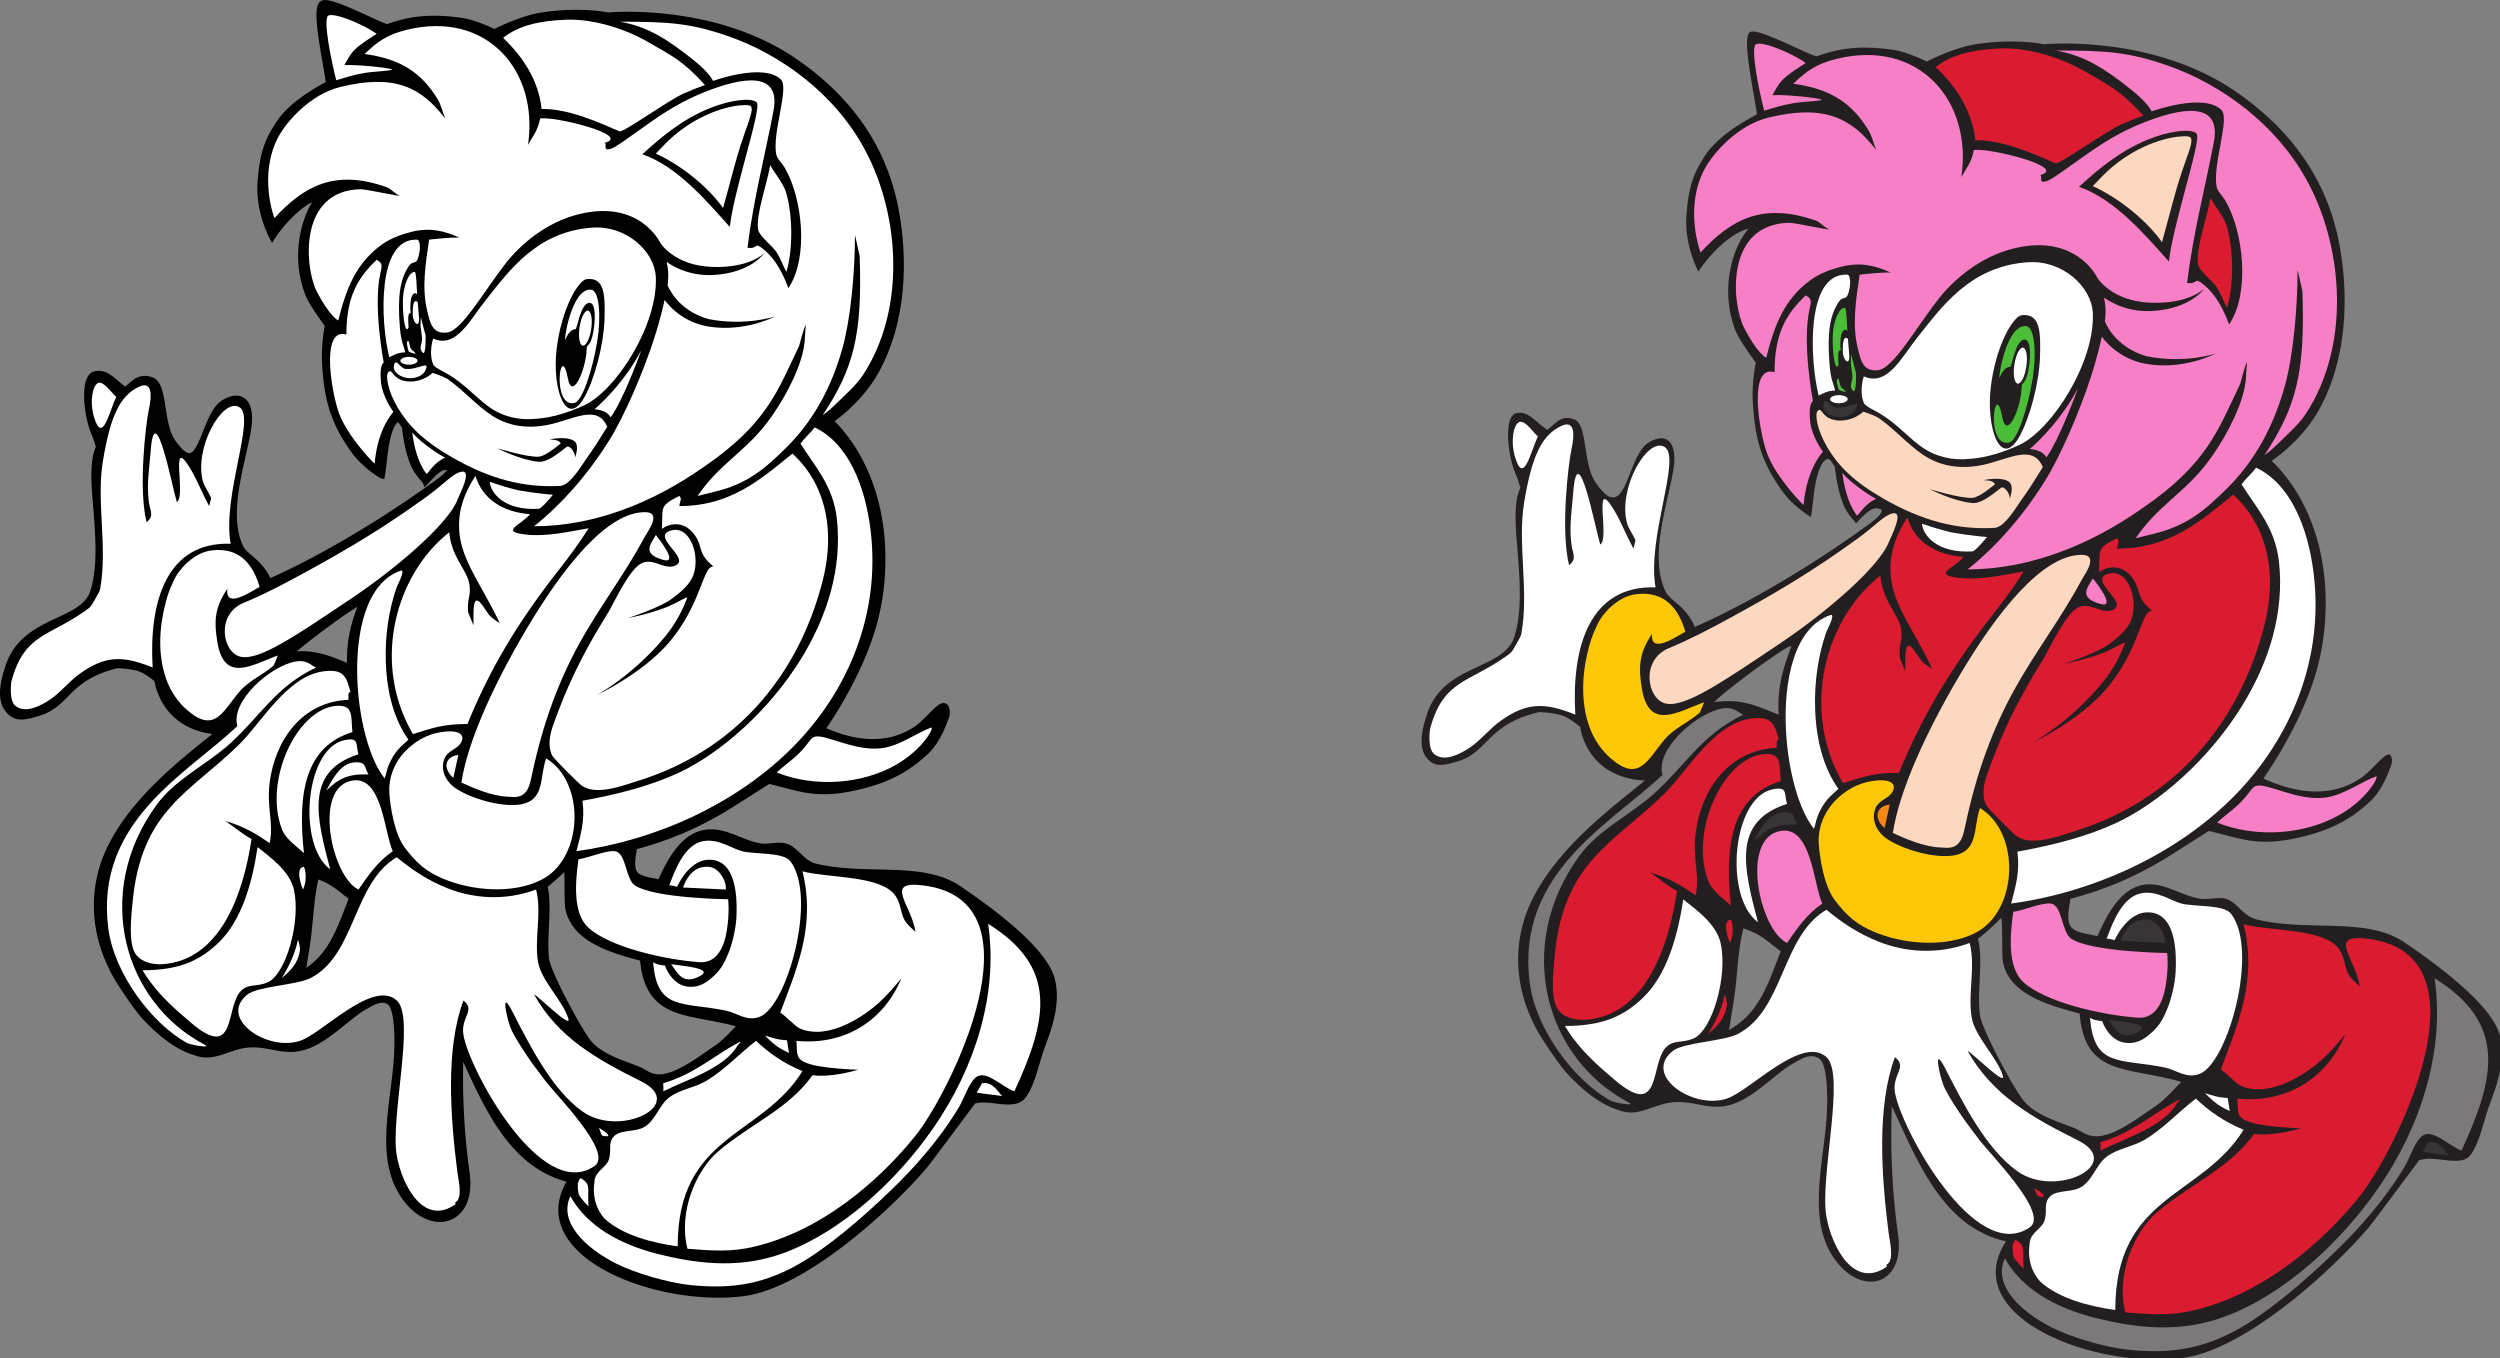
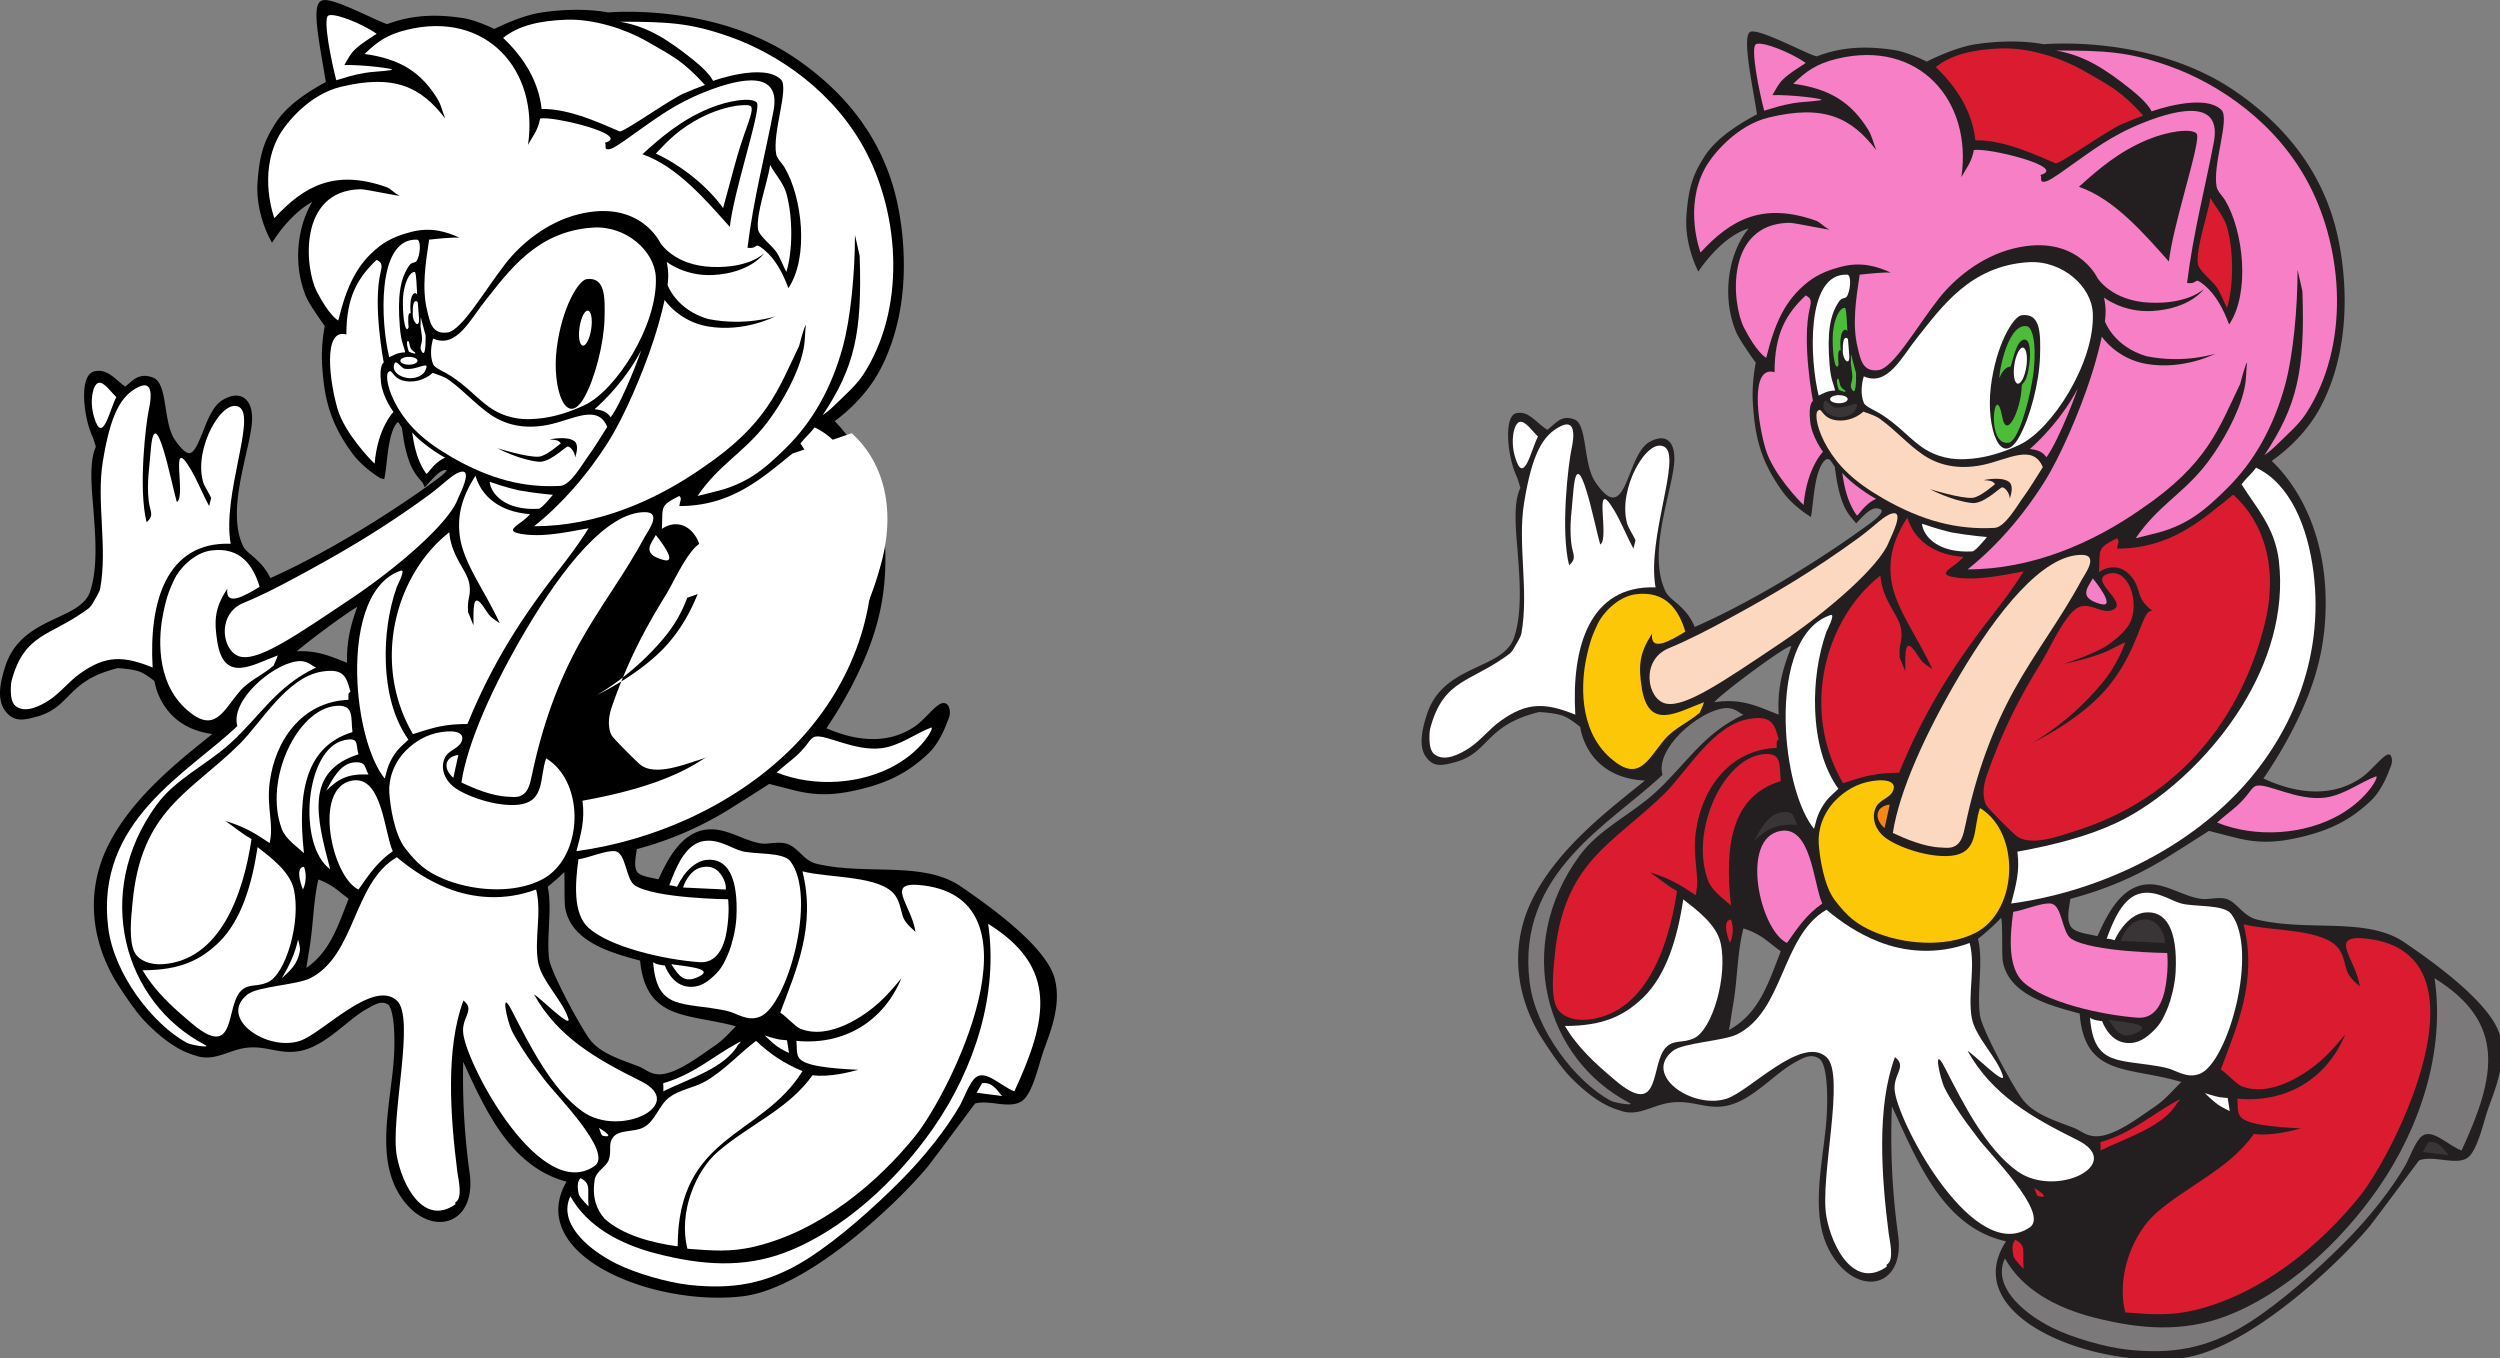
<svg xmlns="http://www.w3.org/2000/svg" width="397.079" height="215.703">
  <rect width="100%" height="100%" fill="#808080" stroke="none" />
  <defs>
    <clipPath id="a">
      <path d="M225 4h172.04v211.66H225Zm0 0" />
    </clipPath>
  </defs>
  <path d="M167.056 155.629c-1.293-5.05-10.617-11.61-14.746-14.426-5.829-3.988-14.735-1.62-22.758-3.527-2.223-.531-3.145-2.754-4.809-3.203-1.21-.34-2.613.148-3.847 0-2.543-.332-5.118-2.145-7.692-2.246-4.617-.188-6.902 4.898-8.336 8.015-1.449-.383-3.574-.511-4.164-1.601-.64-1.172-.14-3.008 0-4.168 5.52-1.465 10.047-3.457 14.426-6.09 1.7-1.043 6.969-4.41 6.969-4.41s3.418.883 4.41 1.125c3.683.89 6.527.62 10.094-.242 4.52-1.102 7.582-2.747 10.578-5.61 1.843-1.762 2.886-4.969 2.886-4.969s.563-.96.16-1.843c-.55-1.211-2.644 2.004-4.648 3.367-5.25 3.57-11.27 1.844-15.066.078 2.593-3.766 4.988-8.031 6.758-12.422 2.03-5.035 2.875-9.734 2.859-14.824-.027-10.047-3.848-17.524-8.332-21.797 2.883-2.027 5.629-4.848 7.371-8.012 4.176-7.629 4.602-17.129 3.098-25.324-1.922-10.473-7.907-18.164-16.16-23.8C113.18.87 96.543 2.487 96.543 2.487s-4.184-.96-10.508 0c-3.347.508-7.515 2.672-7.515 2.672s-2.875-1.453-5.063-1.793c-5.559-.851-9.059-.078-11.863.965-.598.223-9.082-4.488-10.364-3.742-1.28.75.418 8.367 1.07 12.715-3.179 1.683-6.386 3.82-8.093 6.492-1.71 2.672-2.484 4.621-2.805 9.215-.32 4.594 1.844 8.574 1.844 8.574s3.434-5.379 7.77-6.648c-2.989 3.523-4.325 10.328-1.922 16.027.562 1.34 3.02 4.7 3.02 4.7s-.653 2.991-.454 6.198c.32 5.207 1.149 8.973 4.649 13.782 1.609 2.214 4.254 3.828 4.324 3.847.25-1.402.332-2.984.64-4.808.465-2.735 1.27-4.094 1.954-4.141.406-.027.644.605 1.086 1.184.289 2.195.57 3.84 1.25 5.64.68 1.805 1.902 2.805 2.042 3.125 1.872-2.043 2.672-2.629 3.739-2.203.703.281-.461 1.36-1.496 2.125-6.676 4.93-17.457 11.809-27.164 16.067-1.332-3.254-3.797-4.028-4.489-5.45-2.804-5.73.711-14.617 1.282-19.554.402-3.536-1.172-5.098-3.844-3.524-3.61 2.102-3.438 13.41-8.336 6.09-1.871-2.805-1.176-8.867-3.207-9.617-2.027-.746-2.73.512-4.164 1.601-1.793-1.12-2.887-2.992-4.809-2.562-1.922.426-1.414 6.5 0 9.617.262.57.64 1.922.64 1.922-1.175 2.352-.667 6.746-.425 9.828.29 3.95.785 9.242-.535 13.25-1.684 5.078-10.93 4.066-13.465 11.863-.668 2.051-1.375 4.801-.21 6.516 1.198 1.781 2.605 1.437 4.698.855 5.149-1.453 4.489-5.664 12.82-7.695 0 0 2.489.094 3.848.645 1.047.418 2.512 1.656 2.512 1.656s.828 7.824 9.992 8.277c-5.21 4.25-13.367 10.266-17.39 18.352-2.907 5.84-3.274 13.281 1.039 20.758.117.207 2.824 4.593 4.73 6.57 4.328 4.488 7.11 5.047 7.774 5.289 2.933 1.07 5.136-1.05 8.332-1.281 3.367-.262 5.55 1.41 8.976.32 3.567-1.148 6.625-4.758 9.578-6.402 1.305-.723 2.578-1.532 3.887-.653 1.309.883 1.395 6.368 1.055 10.024-.66 7.168-2.711 15.05 1.187 20.75 4.168 6.09 11.008 4.367 9.938-3.528a111.461 111.461 0 0 1-.961-19.87c2.21 4.699 4.43 10.14 7.789 14.34 2.496 3.124 5.62 5.562 9.84 6.495-3.168 4.852-1.293 9.141 2.996 12.344 5.812 4.336 16.054 6.668 24.172 5.684 9.78-1.184 23.437-13.774 28.925-20.274.602-.719 7.696-10.258 7.696-10.258 2.254-.82 5.527.762 7.37-.32 1.575-.941 2.548-5.43 3.208-7.371.898-2.727 3.023-7.184 1.922-11.539zm-119.094-.883c.2-.902.363-2.262.64-3.848.704-4.054.645-8.19 1.606-11.859 2.856.922 3.676 2.043 5.77 3.527-2.043 5.239-3.348 9.547-8.016 12.18zm7.695-48.723c-3.312-1.28-5.68-2.566-9.937-1.921.89-1.235 12.25-9.668 11.86-8.547-.75 2.133-2.243 5.554-1.923 10.468zm58.016 60.583c-2.121 1.421-5.547 4.109-8.332 4.488-2.074.27-2.938-.82-4.168-1.281-2.895-1.102-5.91-2.036-7.692-4.168-1.472-1.754-6.433-11.008-6.734-13.141-.52-3.578.555-8.555-.32-11.863.672-.47 2.992-2.508 3.527-3.203.352-.04.102 5.578.32 6.73.942 5.05 6.993 6.723 11.86 8.016.773 9.894 7.683 8.132 15.707 10.578-1.48 1.41-2.395 2.644-4.168 3.844" />
  <path fill="none" stroke="#000" d="M167.056 155.629c-1.293-5.05-10.617-11.61-14.746-14.426-5.829-3.988-14.735-1.62-22.758-3.527-2.223-.531-3.145-2.754-4.809-3.203-1.21-.34-2.613.148-3.847 0-2.543-.332-5.118-2.145-7.692-2.246-4.617-.188-6.902 4.898-8.336 8.015-1.449-.383-3.574-.511-4.164-1.601-.64-1.172-.14-3.008 0-4.168 5.52-1.465 10.047-3.457 14.426-6.09 1.7-1.043 6.969-4.41 6.969-4.41s3.418.883 4.41 1.125c3.683.89 6.527.62 10.094-.242 4.52-1.102 7.582-2.747 10.578-5.61 1.843-1.762 2.886-4.969 2.886-4.969s.563-.96.16-1.843c-.55-1.211-2.644 2.004-4.648 3.367-5.25 3.57-11.27 1.844-15.066.078 2.593-3.766 4.988-8.031 6.758-12.422 2.03-5.035 2.875-9.734 2.859-14.824-.027-10.047-3.848-17.524-8.332-21.797 2.883-2.027 5.629-4.848 7.371-8.012 4.176-7.629 4.602-17.129 3.098-25.324-1.922-10.473-7.907-18.164-16.16-23.8C113.18.87 96.543 2.487 96.543 2.487s-4.184-.96-10.508 0c-3.347.508-7.515 2.672-7.515 2.672s-2.875-1.453-5.063-1.793c-5.559-.851-9.059-.078-11.863.965-.598.223-9.082-4.488-10.364-3.742-1.28.75.418 8.367 1.07 12.715-3.179 1.683-6.386 3.82-8.093 6.492-1.71 2.672-2.484 4.621-2.805 9.215-.32 4.593 1.844 8.574 1.844 8.574s3.434-5.379 7.77-6.648c-2.989 3.523-4.325 10.328-1.922 16.027.562 1.34 3.02 4.7 3.02 4.7s-.653 2.991-.454 6.198c.32 5.207 1.149 8.973 4.649 13.782 1.609 2.214 4.254 3.828 4.324 3.847.25-1.402.332-2.984.64-4.808.465-2.735 1.27-4.094 1.954-4.141.406-.027.644.605 1.086 1.184.289 2.195.57 3.84 1.25 5.64.68 1.805 1.902 2.805 2.042 3.125 1.872-2.043 2.672-2.629 3.739-2.203.703.281-.461 1.36-1.496 2.125-6.676 4.93-17.457 11.809-27.164 16.066-1.332-3.253-3.797-4.027-4.489-5.449-2.804-5.73.711-14.617 1.282-19.554.402-3.536-1.172-5.098-3.844-3.524-3.61 2.102-3.438 13.41-8.336 6.09-1.871-2.805-1.176-8.867-3.207-9.617-2.027-.746-2.73.512-4.164 1.601-1.793-1.12-2.887-2.992-4.809-2.562-1.922.426-1.414 6.5 0 9.617.262.57.64 1.922.64 1.922-1.175 2.351-.667 6.746-.425 9.828.29 3.95.785 9.242-.535 13.25-1.684 5.078-10.93 4.066-13.465 11.863-.668 2.051-1.375 4.801-.21 6.516 1.198 1.781 2.605 1.437 4.698.855 5.149-1.453 4.489-5.664 12.82-7.695 0 0 2.489.094 3.848.645 1.047.418 2.512 1.656 2.512 1.656s.828 7.824 9.992 8.277c-5.21 4.25-13.367 10.266-17.39 18.352-2.907 5.84-3.274 13.281 1.039 20.758.117.207 2.824 4.593 4.73 6.57 4.328 4.488 7.11 5.047 7.774 5.289 2.933 1.07 5.136-1.05 8.332-1.281 3.367-.262 5.55 1.41 8.976.32 3.567-1.148 6.625-4.758 9.578-6.402 1.305-.723 2.578-1.532 3.887-.653 1.309.883 1.395 6.368 1.055 10.024-.66 7.168-2.711 15.05 1.187 20.75 4.168 6.09 11.008 4.367 9.938-3.528a111.461 111.461 0 0 1-.961-19.87c2.21 4.699 4.43 10.14 7.789 14.34 2.496 3.124 5.62 5.562 9.84 6.495-3.168 4.852-1.293 9.14 2.996 12.344 5.812 4.336 16.054 6.668 24.172 5.684 9.78-1.184 23.437-13.774 28.925-20.274.602-.719 7.696-10.258 7.696-10.258 2.254-.82 5.527.762 7.37-.32 1.575-.941 2.548-5.43 3.208-7.371.898-2.727 3.023-7.184 1.922-11.54zm-119.094-.883c.2-.902.363-2.262.64-3.848.704-4.054.645-8.19 1.606-11.859 2.856.922 3.676 2.043 5.77 3.527-2.043 5.239-3.348 9.547-8.016 12.18zm7.695-48.723c-3.312-1.28-5.68-2.566-9.937-1.921.89-1.235 12.25-9.668 11.86-8.547-.75 2.133-2.243 5.554-1.923 10.468zm58.016 60.583c-2.121 1.421-5.547 4.109-8.332 4.488-2.074.27-2.938-.82-4.168-1.281-2.895-1.102-5.91-2.036-7.692-4.168-1.472-1.754-6.433-11.008-6.734-13.141-.52-3.578.555-8.555-.32-11.863.672-.47 2.992-2.508 3.527-3.203.352-.04.102 5.578.32 6.73.942 5.05 6.993 6.723 11.86 8.016.773 9.894 7.683 8.132 15.707 10.578-1.48 1.41-2.395 2.644-4.168 3.844zm0 0" />
  <path fill="#fff" d="M92.196 187.121c-.64.695-.425 1.777-.265 2.617.375.75 1.55 1.871 1.55 1.871-.222-2.753.481-3.566-1.285-4.488m2.887-8.011c.172.078.332 1.21.64 1.28 2.145.462-.167-1.023-.64-1.28m60.902-7.055-.855 1.496s2.39.344 4.062.535c-.52-.371-1.39-2.352-3.207-2.031m-38.785-6.41c-3.965 2.125-6.87 4.937-11.86 6.41 0 0 .071 1.222 0 1.285 3.798-1.887 9.888-3.727 11.86-7.375 0 0 .942-.832 0-.32" />
  <path fill="#fff" d="M120.087 165.324c-2.695 2.035-5.031 4.68-8.016 6.41-1.89 1.082-4.054 1.282-5.77 2.567-1.671 1.23-2.195 3.824-4.167 4.808-1.55.758-3.895.258-4.809 1.602-.758 1.082-.129 2.012-.64 3.527-.399 1.13-2.032 1.77-2.243 3.203-.41 2.688.278 4.668 1.602 6.145 2.887 2.617 7.598 3.836 11.594 4.379 0-17.82 13.27-17.285 19.82-27.832-2.914-1.192-5.277-2.824-7.371-4.809m-13.465-12.179c1.203 1.843 2.016 3.183 4.488 1.921 2.555-1.32-3.066-1.652-4.488-1.921m-59.301-3.848c-.52 2.402-1.492 4.246-2.562 6.09 1.32-1.223 2.582-2.281 2.883-4.489.058-.46-.29-1.75-.32-1.601" />
  <path fill="#fff" d="M156.946 146.734c1.625 10.95-1.98 22.735-8.71 32.442-5.829 8.402-14.52 16.398-23.665 19.805-6.566 2.449-13.117 1.968-20.191.16-5.992-1.532-11.11-4.368-13.785-9.133-1.922 4.004 2.242 8.172 7.37 10.738 2.794 1.395 7.997 2.985 11.704 3.363 6.422.66 12.02 0 18.59-4.168 4.972-3.152 10.586-8.21 14.57-12.19 4.223-4.212 7.574-8.599 9.633-12.169.629-1.113 1.543-3.746 2.562-4.488 1.614-1.192 3.989 1.465 6.09 2.246 5.32-11.473 6.953-19.707-4.168-26.606m-108.824-5.449c.883-1.926.16-3.61.16-3.61-1.601.083-.172 3.638-.16 3.61" />
  <path fill="#fff" d="M127.458 138.398c2.195 8.825-1.082 15.829-3.527 22.438 1.031.652 2.343 2.215 3.207 2.566 4.668 1.864 10.277-2.156 12.5-4.168 1.222-1.113 2.496-2.586 3.527-3.847-2.777 6.73-8.976 10.683-16.668 9.937.102 1.082-.031 1.852.32 2.567.692 1.422 5.02 1.816 9.508 2.027-1.3.352-4.68 1.234-7.265.855-3.856 5.438-10.098 7.864-15.067 12.18-3.445 2.985-6.289 9.559-4.804 15.387 3.953.32 6.91.543 10.578-.32 10.578-2.493 19.703-10.247 25.64-17.63 5.41-6.753 20.797-37.273 1.282-39.75-6.438-.82-1.922 2.993-1.282 7.376-.09-.16-1.496-1.176-1.922-2.246-.425-1.067-.492-2.403-1.28-3.524-2.306-3.246-10.462-2.734-14.747-3.848m-16.028-.64c-2.136.48-2.937 3.207-2.937 3.207l6.785.32s.16-.965-.64-2.191c-.602-.918-1.492-1.723-3.207-1.336m-40.387 3.312c-3.11-1.234-5.719-2.992-8.016-4.914-6.992 4.075-6.511 15.575-13.78 19.23-2.138 1.063-8.337 1.282-9.938 2.567-4.72 3.746 3.074 9.106 8.332 7.371 3.605-1.203 11.578-9.847 15.386-6.41 3.016 2.715-1.093 18.668 0 24.68.856 4.703 4.274 11.222 9.297 7.695v-.32c1.25-.633.45-3.766.32-4.809-1.12-8.804-1.894-19.562.961-27.246 2.004 1.55-.46 2.645 0 5.45.883 5.468 12.352 26.695 20.836 20.835 3.094-2.156-6.41-11.531-8.015-13.785-.29-.41-1.64-2.152-1.922-2.562-1.063-1.516-2.402-3.516-3.207-5.13-.738-1.491-1.922-6.94 0-3.206 2.828 5.5 6.351 12.562 11.219 16.027 5.972 4.246 16.73-1.113 9.297-4.809-7.133-3.546-13.16-6.96-16.989-13.78.75.32 5.95 5.546 5.45 3.843-.84-2.805-4.297-6.027-4.81-8.973-.64-3.687.634-7.863-.32-11.539-5.023 1.875-10.039 1.399-14.101-.215" />
  <path fill="#fff" d="M97.646 135.191c-1.47-.136-4.137 1.063-5.77 1.286-.5 3.656-.93 8.613 1.605 10.898 3.407 3.063 12.008 5.047 17.63 5.45 2.73.187 3.906-2.368 4.328-5.024.48-3.043.21-4.969.21-4.969s-11.59-.125-14.796-2.191c-1.512-.97-1.383-5.278-3.207-5.45m-56.735-.641c-.89 5.981-2.613 11.641-6.09 15.067-2.965 2.895-6.23 4.489-12.183 4.489.492.78.773 1.25 1.285 1.921 1.941 2.567 3.976 4.34 6.41 6.414 7.383 6.297 5.379-2.714 8.012-5.128 1.215-1.125 2.386-.512 4.168-1.286 2.886-1.27 5.308-9.605 4.168-14.742-.64-2.875-3.707-5.12-5.77-6.734" />
  <path fill="#fff" d="M111.751 133.59c-2.953.48-4.469 4.379-5.45 7.05.321-.077 1.231.216 1.231.216 1.282-2.672 3.074-4.098 4.649-4.274 3.261-.367 5.12 2.55 4.781 9.188-.11 2.086-.79 4.421-1.152 5.343-.891 2.196-1.41 3.07-3.043 4.434-1.418 1.172-2.68 1.316-3.77 1.121-2.43-.426-3.39-3.312-3.39-3.312s-1.383-.106-1.868-.532c.297 3.875 1.453 5.446 3.399 6.223 1.941.777 4.68.762 8.14 1.469 1.793.36 3.344 1.812 5.45.96 4.316-1.761 9.132-19 4.808-24.68-1.144-1.503-5.652-1.062-7.695-1.605-1.652-.437-3.707-2-6.09-1.601m-55.773-9.617c-6.372 1.054-3.278 15.316.96 17.312 1.711-2.445 2.997-4.37 5.45-6.094-1.352-2.863-1.653-12.007-6.41-11.218" />
  <path fill="#fff" d="M56.298 121.09c-2.274.148-3.567 2.824-4.488 4.488 1.992-1.914 3.386-2.687 6.73-2.566-.691-1.11-.309-2.063-2.242-1.922m16.508-1.176c-2.032.215-2.617 2.031-.801 3.633.02-.11.809-3.684.8-3.633" />
  <path fill="#fff" d="M54.696 117.563c-6.254 1.312-7.523 16.668-2.246 20.515-2.215-8.355-4.047-15.555 4.489-18.27-.48-1.562.18-2.765-2.243-2.245m9.621 17.109c1.961 2.578 3.446 3.781 6.082 4.902 4.278 1.817 10.961 2.582 15.707.106 6.551-3.434 6.942-15.395.641-19.23-1.101 3.015-.078 6.921-4.484 7.37-3.438.34-8.305-1.343-10.258-2.882-1.344-1.063-2.086-2.887-1.39-4.489.562-1.297 2.038-1.441 2.616-2.511.63-1.16-.125-2.114-3.152-1.657-2.363.352-4.203 1.543-5.555 2.883-2.011 1.984-2.824 4.59-2.69 6.734.136 2.145.8 6.551 2.483 8.774m83.575-19.113c-2.403.882-5.008 2.945-7.934 3.285-4.266.492-8.793-2.242-10.496-1.84-.844.187-1.043 1.281-2.965 3.043-.875.8-2.285 1.832-3.125 2.644 6.05 2.434 13.559 1.856 18.91-1.203 4.489-2.562 6.192-6.14 5.61-5.93" />
  <path fill="#fff" d="M53.411 112.113c-6.27.5-11.558 11.852-8.652 19.555.61 1.621 2.351 2.734 3.523 3.848-1.082-9.668.274-16.98 7.696-19.235-.274-2.355.3-4.398-2.567-4.168" />
  <path fill="#fff" d="M51.169 106.664c-5.61.863-9.656 8.094-13.145 11.54-7.902 7.792-15.664 10.429-16.988 25.323-.21 2.243-.601 5.829.32 7.692.672 1.363 2.516 2.054 4.489 1.926 9.086-.653 12.781-10.98 14.105-19.875-1.554-.872-2.867-2.012-4.168-2.883 3.043.918 4.746 1.96 7.051 3.523.684-3.133-.512-5.578 0-9.617.832-6.621 5.078-12.84 12.504-13.14.078-.68-.184-1 .32-1.282-.644-2.496-1.133-3.726-4.488-3.207" />
  <path fill="#fff" d="M47.001 105.063c-3.996.652-10.45 6.3-9.297 10.257-7.933 7.543-22.656 15.075-20.512 32.055.918 7.352 7.051 15.305 12.5 18.27.672.359 3.957.87 2.883.32-12.949-6.73-17.918-24.14-7.691-38.145 2.926-4.027 7.851-6.32 11.539-9.617 4.828-4.324 7.402-9.183 13.785-12.18-.723-.218-1.344-1.273-3.207-.96m16.668-14.426c-5.527 1.832-7.313 10-6.883 17.949.336 6.18 2.016 12.23 4.32 15.066.231-.57.286-1.703 1.2-3.285.883-1.523 1.734-2.074 2.566-2.883-2.277-3.226-3.414-7.43-3.59-12.261-.152-4.075.438-8.313 1.746-12.02 0-.031 1.493-2.855.641-2.566m40.496-5.664c-.746 1.39-2.348 2.968 1.176 3.957 2.672.746-1.047-3.793-1.176-3.957m-1.711-3.629c-6.058-.028-13.047 8.773-18.91 18.695-5.2 8.797-9.297 17.844-10.258 24.254 1.922.895 4.809 2.145 7.371 2.246.532.02 1.074.098 1.606 0 1.62-.34 1.902-1.953 2.242-3.527 1.715-8.106 4.207-14.801 7.531-20.836 3.2-5.801 7.203-10.973 10.418-16.988.402-.762 2.758-3.836 0-3.844m-20.14-3.477c-1.985-.449-3.672-1.066-4.54-1.336.215 1.926 2.461 4.59 7.797 4.278.457-.028 1.98-1.899 2.246-2.22 0 0-2.484-.187-5.503-.722" />
  <path fill="#fff" d="M75.528 75.57c-2.347 3.633-2.773 6.407-2.562 8.977.375 4.57 3.613 8.48 6.41 14.426-1.582-1.032-1.523-1.024-2.562-2.567-1.774-2.593-1.606.274-1.606 2.887-.05 0-.844-2.082-.855-2.031-.188-2.324.464-2.426.214-4.38-.3-2.265-2.882-4.382-3.203-8.335-4.336 3.39-7.465 8.672-8.629 14.527-1.136 5.696-.414 11.942 2.856 17.528 2.906-.891 4.629-1.602 8.656-1.602 2.574-6.328 5.535-11.73 8.926-16.809a122.91 122.91 0 0 1 5.5-7.554c1.73-2.235 3.285-4.285 4.808-6.73-2.605.429-6.812 1.44-10.257.96-3.754-.523-.48-1.441.96-3.207-4.378-.316-7.585-2.457-8.656-6.09" />
-   <path fill="#fff" d="M73.286 74.93c-1.312.23-2.699 1.906-5.449 3.902-6.785 4.914-12.395 8.281-19.66 12.234-3.145 1.711-6.203 3.329-9.508 4.7-4.379 1.804-3.371 7.918-.43 8.547 2.992.64 8.875-3.446 17.309-9.082 7.941-5.301 15.66-12.168 17.098-15.813.34-.89 2.433-4.816.64-4.488m52.57-2.883c-4.968 4.027-9.789 8.332-17.953 8.332.121-.883.434-1.18 0-1.602-3.234 1.614-2.578 1.711-2.777 5.235 1.496-1.067 3.633-1.149 5.129.855 1.496 2.004.43 2.992 3.098 5.13-1.707-.321-1.922 6.089-7.211 12.179-4.27 4.918-11.38 8.23-11.38 8.23s5.848-3.129 10.977-9.43a21.26 21.26 0 0 0 3.414-6.038c.106-.286-1.96.992-3.414 1.55-2.855 1.094-6.008 1.684-6.008 1.684s4.766-1.535 6.786-2.941c1.68-1.168 3-2.45 3.5-3.622 1.336-3.136-.348-8.105-3.313-7.382-3.586.87 2.95 4.375.664 5.554-1.75.895-3.562-1.242-5.445-.32-2.027.984-4.348 6.254-5.559 8.227-3.504 5.66-6.12 10.703-8.574 17.71-1.121 3.208 0 4.731 0 4.731.402.59 3.668 3.844 4.406 4.484 2.246 1.946 6.844.121 9.297-.64 11.313-3.547 19.903-10.957 25.149-21.082 1.699-3.278 3.047-6.84 4.02-10.653 2.214-8.691.03-15.824-4.806-20.191M65.474 68.68c.28 2.004.761 4.527 2.242 6.57.2.16 1.121-1.762 3.004-2.562-.645-.254-3.867-2.336-5.246-4.008" />
+   <path fill="#fff" d="M73.286 74.93c-1.312.23-2.699 1.906-5.449 3.902-6.785 4.914-12.395 8.281-19.66 12.234-3.145 1.711-6.203 3.329-9.508 4.7-4.379 1.804-3.371 7.918-.43 8.547 2.992.64 8.875-3.446 17.309-9.082 7.941-5.301 15.66-12.168 17.098-15.813.34-.89 2.433-4.816.64-4.488m52.57-2.883c-4.968 4.027-9.789 8.332-17.953 8.332.121-.883.434-1.18 0-1.602-3.234 1.614-2.578 1.711-2.777 5.235 1.496-1.067 3.633-1.149 5.129.855 1.496 2.004.43 2.992 3.098 5.13-1.707-.321-1.922 6.089-7.211 12.179-4.27 4.918-11.38 8.23-11.38 8.23s5.848-3.129 10.977-9.43a21.26 21.26 0 0 0 3.414-6.038s4.766-1.535 6.786-2.941c1.68-1.168 3-2.45 3.5-3.622 1.336-3.136-.348-8.105-3.313-7.382-3.586.87 2.95 4.375.664 5.554-1.75.895-3.562-1.242-5.445-.32-2.027.984-4.348 6.254-5.559 8.227-3.504 5.66-6.12 10.703-8.574 17.71-1.121 3.208 0 4.731 0 4.731.402.59 3.668 3.844 4.406 4.484 2.246 1.946 6.844.121 9.297-.64 11.313-3.547 19.903-10.957 25.149-21.082 1.699-3.278 3.047-6.84 4.02-10.653 2.214-8.691.03-15.824-4.806-20.191M65.474 68.68c.28 2.004.761 4.527 2.242 6.57.2.16 1.121-1.762 3.004-2.562-.645-.254-3.867-2.336-5.246-4.008" />
  <path fill="#fff" d="M129.38 67.879c-.66.922-1.582 1.672-2.242 2.562 2.215 3.567 5.168 6.641 5.77 11.864.913 7.98-1.583 15.683-5.634 22.273-5.21 8.473-12.988 15.106-19.37 18.113-4.438 2.082-9.614 3.446-15.387 4.489.414 3.093-.25 5.258-.961 8.011 12.633-1.71 25.675-7.582 34.722-16.886 8.243-8.477 13.7-20.657 11.973-34.293-.883-6.942-3.57-13.64-8.871-16.133m-107.383-6.41c-2.828 1.387-4.433 4.328-5.66 11.804-1.059 6.426.781 13.641-.43 20.25-.097.532-.75 1.5-.96 1.922-.63 1.172-.891 1.203-1.923 1.922-2.503 1.727-4.695 2.598-6.52 3.793-2.073 1.363-3.67 3.153-4.698 7.106 0 0-.453 2.957.64 3.847 1.614 1.313 4.075-.07 5.45-.96 1.73-1.153 3.085-2.946 4.808-4.169 4.055-2.906 6.88-2.855 11.54-.96-.614-10.407 2.175-20.012 12.394-19.66-1.383-7.673 4.058-20.087 1.386-21.692-2.668-1.602-7.3 6.55-5.77 11.86.224.765.993 1.835 1.286 2.566l-.324 1.281c-.899-1.633-1.86-4.035-2.883-5.77-3.574-6.05-.68 4.309-2.246 5.13-.758-2.473-3.504-16.938-4.164-8.012-.211 2.703-.613 4.918-.32 7.691.18 1.824.992 2.395-.32 3.527-1.352-5.43-.11-15.761.37-17.953.48-2.187.563-4.613-1.656-3.523m-6.41-.641c-.856.32-1.41 2.914-.64 5.45 1.35 4.488 2.452-1.165 3.527-3.208-.914-.87-2.032-2.562-2.887-2.242m48.695-2.258c-.75-.172-1.496-1.91-1.734-.386-.121.761.73 1.613 2.082 1.843 1.355.23 2.539-.418 2.86-1.054 1.003-2.012-1.122-.082-3.208-.403m37.532-2.87c-2.352 4.488-5.665 7.796-7.372 9.292 1.364.16 2.004.485 2.563 1.285 2.086-2.886 4.988-10.921 4.809-10.578m-36.141-9.015c.355-.317.586.105.586.105-.067-1.176-.137-3.308-.344-3.586-.805-.16-1.926 1.836-1.926 4.883 0 2.887.48 5.008.91 3.898-.082-1.043-.175-2.457.332-2.214 0 0-.28-2.446.442-3.086m1.121 5.129s.055.359.215 1.617c.168 1.304-.594 1.652.047 2.508.66.878.539-2.762.539-2.723-.239-.723-.367-1.395-.77-2.86l-.031 1.458m-6.973-10.54c-3.011 2.856-4.808 5.872-4.808 11.86-3.856-1.121-2.61 7.832-1.36 11.941 1.121 3.688 5.11 7.903 5.848 8.574.48-5.714 2.992-8.226 2.992-8.226s-1.707-2.27-1.976-4.645c-.32-2.843.43-3.203.43-3.203s-1.766-9.14-.485-14.379c.285-1.156.164-1.511-.64-1.922" />
  <path fill="#fff" d="M66.314 41.2c.539-1.36.476-3.114-.079-3.134-6.472-.289-5.773 13.235-4.41 18.672.723-.32 1.278-.746 2.535-.773-.273-1.25-.652-1.555-.851-4.031-.399-4.97.066-7.645 1.441-9.696.563-.832 1.059-.27 1.364-1.039m56.016-14.992c-.423 2.766-2.306 7.883-1.923 10.258.149.98 2.313 2.656 2.883 3.527.723 1.102.965 1.985 1.606 3.203 1.007-3.234 1.078-8.632 0-12.5-.473-1.652-1.946-3.254-2.567-4.488M89.954 3.129c-4.305.152-7.64.96-10.043 2.887 3.203 3.043 5.637 6.808 6.117 11.297 4.38-.106 9.59 2.378 12.368 3.55.59.254 8.14-5.195 10.363-6.09 1.012-.41 2.004-.84 3.207-1.28-3.418-3.739-4.863-4.434-9.352-7-3.097-1.77-8.172-3.524-12.66-3.364M52.13 2.488c-.856.535.48 7.203 1.281 10.258 1.653-.492 2.582-.836 4.594-1.176 1.082-.191 2.668-.218 4.062-.43 1.332-.206-4.77-.91-7.37-.8.5-.89.949-1.774 1.6-2.402.981-.985 2.364-1.786 3.524-2.567-2.293-1.64-6.836-3.418-7.691-2.883m52.035 41.508c-.191-4.101-4.703-8.172-9.937-7.851-8.973.55-13.399 6.921-17.094 11.539-2.445 3.035-4.649 7.746-8.336 6.09-.32 1.042-.559 2.726 0 4.09.266.64 1.805 1.136 3.285 2.163 3.125 2.16 4.59 4.395 7.375 5.633 2.645 1.176 4.887.918 6.008.828 2.465-.207 5.058-1.054 7.371-2.136 5.023-2.348 11.68-12.762 11.328-20.356zm-8.148 6.695c-.133 4.086-1.547 9.422-3.18 12.372-2.863 5.125-5.211-1.262-4.418-7.688.793-6.45 3.457-10.883 4.77-11.043 2.917-.355 2.925 2.738 2.828 6.36M25.9 97.527c-.626 3.075-1.391 10.688 3.792 15.227 4.414 3.871 5.72.18 8.332-2.883 1.536-1.812 3.649-2.605 5.45-4.168 0-.11.472-.992.644-1.601-4.097 1.511-8.57 4.496-9.617-2.246-.48-3.098-.48-5.235 1.602-8.333-.32 2.833 2.617 1.227 5.128-.32-.98-3.336-3.027-6.39-7.69-5.77-2.79.368-5.138 3.024-5.845 4.571-.707 1.547-1.172 2.453-1.797 5.523" />
-   <path fill="#fff" d="M94.837 54.344c.691-4.11.352-8.203-.941-8.332-3.22-.332-4.446 8.777-4.102 7.922.348-.86.914-1.641 1.602-1.641.296 0 .8-4.246 2.265-4.191.883.035.988 2.222.582 4.59-.402 2.324-1.043 2.003-1.054 2.593-.06 3.363-2.31 8.504-3.004 4.774-1.149-6.188-2.657 4.742 1.062 3.945 1.234-.266 2.832-5.14 3.59-9.66" />
  <path fill="#fff" d="M87.177 67.45c-3.98.831-7-.052-9.242-1.575-2.246-1.523-4.329-3.848-6.332-5.289-.692-.633-1.872-1.016-2.883-1.363-1.285 1.203-3.246 1.644-4.703 1.23-1.79-.508-1.676-1.945-2.32-1.355-.528.48-.094 3.02 1.492 5.683 1.656 2.778 3.96 5.184 8.601 7.852 6.035 3.473 11.434 4.863 17.203 4.543 1.64-.094 3.524-3.516 4.488-4.809.97-1.332 2.004-3.047 2.965-4.566-1.523-3.688-5.394-1.16-9.27-.352zm4.172 5.19c-.059-1.023-.946-1.898-1.29-1.69-.648.394-2.89 2.558-4.538 2.39-3.098-.324-6.512-2.14-6.512-2.14s4.808 1.495 6.605 1.331c1.168-.101 3.457-2.117 3.457-2.117s-.172-.273-.507-.426c-.336-.148-1.282-.187-1.282-.187s2.7-.613 3.903.242c.855.61.293 2.191.164 2.598" />
  <path fill="#fff" d="M137.556 24.125c-4.93-9.441-13.836-15.547-21.746-18.324-6.164-2.168-9.727-2.352-17.36-2.352 4.38.746 7.563 2.782 11.7 6.09 2.671 2.137 3.097 3.313 3.097 3.313s8.067-2.938 10.793-.215c1.336 1.34-1.422 8.476-.75 11.86.14.741.906 1.401 1.281 2.03 2.887 4.809 3.93 14.395.645 19.235-.883-2.406-2.086-4.649-3.848-6.09-1.738-1.422-.762-.07-2.644-.32.933-7.696 2.886-15.118 4.14-21.797 1.172-6.324-4.922-5.328-10.87-2.965-5.052 2.004-8.09 4.445-11.032 6.488-.844.57-3.094 2.305-3.957 2.567-1.332.378-.55-.723-.961-.961 4.469-1.223-8.332-4.328-10.258-3.848-.36 1.973-1.293 2.973-1.922 4.168C85.618 11.16 77.271 1.644 64.63 4.731c-3.223.78-4.746 1.953-6.73 3.847 5.831.781 9.046 3.043 11.539 7.051.671 1.082.753 1.894 1.28 3.207-3.843-5.023-8.077-7.121-16.667-5.023-4.805 1.175-8.578 5.57-9.828 7.91-3.258 6.086-.64 12.925-.64 12.925 4.698-5.128 9.624-7.824 17.843-4.914.61.211 1.27 1.012 1.922 1.282 1.03.41-5.188-.98-6.09-.961-9.938.215-8.867 12.5-6.945 16.242 1.921 3.738 3.308 4.594 3.417 4.594 1.313-5.29 2.856-8.899 6.52-11.754 1.574-1.23 3.438-1.88 4.941-2.27 3.235-.863 5.68-.07 7.774.88-1.133-.067-3.406.16-4.809.32-.562 3.726-1.183 7.703-.32 11.218.45 1.856.75 3.84 3.207 3.528 2.324-.301 5.852-6.602 9.293-11.004 2.297-2.942 6.422-6.532 11.648-7.801 9.668-2.352 12.875 4.543 12.875 4.543s2.164 3.605 8.172 3.844c6.012.242 8.336-2.164 8.336-2.164s-2.086 3.125-8.094 3.449c-4.48.238-7.382-2.086-7.382-2.086s.25 1.12.25 2.004c0 .883-.106 1.683-.106 1.683s1.36 3.926 6.465 5.395c5.98 1.176 10.629-.426 10.629-.426s-4.86 2.59-10.684 1.602c-4.625-.786-6.89-4.22-6.89-4.22s-.516 2.638-1.739 6.384c-1.703 5.226-4.66 12.117-7.109 16.011-3.46 5.516-7.605 10.164-11.883 13.559 9.824 0 19.203-3.969 26.926-9.402 10.195-6.926 11.86-12.395 15.172-19.235 0 0 .82-3.203 1.07-3.312-.23 2.004 0 2.992-.855 5.664-1.2 3.75-3.864 8.148-5.985 10.683-3.53 4.227-7.058 5.961-10.363 10.793.961-.21 1.922-.5 2.563-.64 5.41-1.235 8.246-3.809 11.543-7.055 4.187-4.137 7.152-9.445 8.918-15.797 1.324-4.746 1.98-12.105 1.98-17.965l.746 3.313c.426 12.394-.855 17.734-5.879 25.32.953-.68 1.453-1.148 2.246-1.922 1.422-1.41 3.047-2.785 4.168-4.484 6.801-10.399 5.852-25.137.48-35.422zM115.919 36.04c-3.738-4.168-8.336-9.617-13.89-11.543 3.054-2.762 6.195-5.445 10.577-7.262 3.153-1.308 6.731-1.82 7.586-.964.47.468-.668 4.593-1.894 9.199-1.012 3.785-2.086 7.898-2.379 10.57" />
  <path fill="#fff" d="M110.255 19.262c-3.39 1.976-4.996 4.062-6.09 5.129 4.168 1.925 8.336 5.343 10.684 8.656.668-2.352 1.43-5.371 2.246-8.227 1.281-4.488 2.855-7.453 2.11-7.988-.493-.351-4.446-.191-8.95 2.43M92.564 54.898c.511.079 1.113-1.109 1.34-2.644.23-1.535-.005-2.84-.516-2.918-.512-.074-1.11 1.11-1.336 2.645-.23 1.535 0 2.843.512 2.917M64.95 57.926c.754 0 1.364-.281 1.364-.625s-.61-.621-1.364-.621c-.75 0-1.36.277-1.36.62 0 .345.61.626 1.36.626m1.403-9.922s-.856-1.055-.801 1.926c.027 1.414 1.11 2.297 1.004.64-.024-.32-.203-2.566-.203-2.566m55.121 116.465s1.175 1.176 1.925 1.71c.747.536 1.922 1.067 1.922 1.067l-.32-2.027s-.43 0-1.176-.11c-.75-.105-2.351-.64-2.351-.64M64.946 55.86c-.215-.481-.449-1.602-.183-1.712.27-.105.238.801.504 1.231.265.426.8.586.695.746-.106.16-1.016-.266-1.016-.266" />
  <g clip-path="url(#a)" transform="translate(.04 .043)">
    <path fill="#231f20" d="M397.04 164.48c-1.33-5.19-10.919-11.937-15.165-14.832-5.996-4.101-15.152-1.671-23.402-3.628-2.29-.543-3.239-2.833-4.946-3.297-1.246-.348-2.687.156-3.957 0-2.617-.34-5.265-2.203-7.91-2.305-4.75-.195-7.097 5.035-8.57 8.238-1.496-.39-3.68-.523-4.29-1.644-.655-1.207-.144-3.094 0-4.29 5.68-1.503 10.337-3.55 14.837-6.261 1.75-1.07 7.172-4.531 7.172-4.531s3.511.906 4.53 1.152c3.79.918 6.716.64 10.384-.246 4.644-1.133 7.797-2.824 10.879-5.77 1.894-1.812 2.968-5.109 2.968-5.109s.575-.988.164-1.895c-.566-1.246-2.718 2.06-4.78 3.461-5.4 3.668-11.59 1.895-15.493.082 2.664-3.875 5.125-8.261 6.95-12.773 2.085-5.184 2.952-10.016 2.94-15.246-.03-10.336-3.956-18.023-8.574-22.418 2.97-2.09 5.79-4.984 7.582-8.242 4.297-7.848 4.735-17.614 3.188-26.043-1.977-10.77-8.133-18.68-16.621-24.477-13.293-9.078-30.403-7.418-30.403-7.418s-4.304-.988-10.8 0c-3.45.528-7.735 2.75-7.735 2.75s-2.957-1.496-5.207-1.84c-5.715-.878-9.312-.085-12.195.989-.621.226-9.34-4.617-10.66-3.848-1.32.77.43 8.606 1.097 13.078-3.265 1.73-6.562 3.926-8.324 6.672-1.758 2.75-2.554 4.754-2.883 9.48-.328 4.723 1.895 8.817 1.895 8.817s3.535-5.531 7.996-6.84c-3.078 3.625-4.45 10.621-1.98 16.484.578 1.38 3.105 4.833 3.105 4.833s-.668 3.078-.465 6.374c.328 5.356 1.18 9.231 4.778 14.176 1.656 2.278 4.378 3.934 4.453 3.957.254-1.445.34-3.07.656-4.945.476-2.813 1.308-4.215 2.008-4.258.418-.027.664.621 1.117 1.215.297 2.258.586 3.95 1.285 5.805.7 1.851 1.957 2.883 2.102 3.21 1.921-2.1 2.746-2.702 3.843-2.265.723.29-.472 1.398-1.535 2.184-6.87 5.07-17.957 12.144-27.937 16.523-1.371-3.348-3.907-4.14-4.617-5.602-2.883-5.894.734-15.03 1.32-20.109.41-3.637-1.207-5.242-3.957-3.629-3.707 2.164-3.531 13.797-8.57 6.266-1.926-2.887-1.211-9.121-3.297-9.89-2.086-.77-2.813.527-4.286 1.648-1.843-1.153-2.968-3.078-4.945-2.637-1.976.441-1.453 6.687 0 9.89.27.587.66 1.977.66 1.977-1.21 2.418-.687 6.938-.441 10.11.3 4.058.812 9.503-.55 13.624-1.727 5.223-11.24 4.184-13.845 12.2-.687 2.11-1.414 4.941-.218 6.703 1.238 1.832 2.68 1.476 4.836.879 5.293-1.496 4.613-5.824 13.183-7.914 0 0 2.555.093 3.957.66 1.074.433 2.582 1.703 2.582 1.703s.852 8.05 10.274 8.516c-5.356 4.367-13.746 10.554-17.883 18.875-2.988 6.003-3.363 13.652 1.07 21.343.121.211 2.906 4.727 4.863 6.758 4.45 4.613 7.313 5.188 7.997 5.438 3.015 1.105 5.28-1.082 8.57-1.317 3.46-.27 5.707 1.453 9.23.328 3.668-1.18 6.809-4.89 9.852-6.582 1.34-.746 2.644-1.578 3.992-.668 1.348.907 1.434 6.543 1.09 10.309-.68 7.367-2.793 15.477 1.219 21.336 4.285 6.266 11.32 4.492 10.218-3.625a114.791 114.791 0 0 1-.988-20.438c2.274 4.832 4.559 10.43 8.012 14.747 2.566 3.214 5.781 5.722 10.117 6.68-3.258 4.991-1.328 9.402 3.082 12.695 5.977 4.457 16.512 6.859 24.856 5.847 10.058-1.219 24.109-14.164 29.753-20.851.618-.743 7.91-10.547 7.91-10.547 2.32-.848 5.688.781 7.583-.332 1.617-.97 2.617-5.582 3.297-7.582.925-2.801 3.109-7.387 1.976-11.868zm-122.478-.906c.208-.926.372-2.328.66-3.957.723-4.172.66-8.426 1.65-12.195 2.937.95 3.78 2.101 5.933 3.625-2.102 5.39-3.442 9.82-8.242 12.527zm7.915-50.105c-3.407-1.32-5.844-2.637-10.22-1.98.915-1.266 12.598-9.942 12.196-8.79-.77 2.2-2.308 5.715-1.976 10.77zm59.664 62.304c-2.184 1.461-5.707 4.223-8.57 4.614-2.134.277-3.016-.844-4.286-1.317-2.976-1.136-6.078-2.093-7.91-4.289-1.516-1.8-6.613-11.32-6.926-13.515-.535-3.676.57-8.797-.328-12.196.692-.484 3.078-2.582 3.625-3.297.363-.039.106 5.739.332 6.922.969 5.192 7.192 6.914 12.195 8.243.793 10.18 7.903 8.363 16.153 10.878-1.524 1.454-2.461 2.72-4.285 3.957" />
  </g>
  <path fill="#db1c30" d="M320.095 196.914c-.66.715-.438 1.824-.274 2.692.383.769 1.594 1.921 1.594 1.921-.226-2.832.492-3.668-1.32-4.613m2.969-8.242c.171.082.34 1.246.66 1.316 2.203.477-.176-1.05-.66-1.316" />
  <path fill="#393536" d="m385.696 181.418-.879 1.54s2.454.355 4.176.55c-.535-.383-1.43-2.418-3.297-2.09" />
  <path fill="#db1c30" d="M345.81 174.824c-4.082 2.188-7.07 5.082-12.2 6.594 0 0 .075 1.258 0 1.32 3.907-1.937 10.168-3.832 12.2-7.582 0 0 .968-.855 0-.332" />
-   <path fill="#fff" d="M348.774 174.496c-2.77 2.09-5.171 4.813-8.242 6.594-1.945 1.113-4.172 1.316-5.933 2.637-1.72 1.265-2.254 3.933-4.285 4.945-1.594.781-4.008.266-4.946 1.648-.781 1.114-.133 2.07-.656 3.625-.414 1.164-2.094 1.825-2.309 3.297-.422 2.766.286 4.801 1.649 6.317 2.965 2.695 7.812 3.949 11.922 4.507 0-18.328 13.644-17.777 20.382-28.625-2.996-1.226-5.43-2.906-7.582-4.945" />
  <path fill="#393536" d="M334.93 161.969c1.235 1.894 2.071 3.277 4.614 1.98 2.629-1.363-3.152-1.703-4.613-1.98" />
-   <path fill="#db1c30" d="M273.942 158.016c-.535 2.468-1.535 4.367-2.636 6.261 1.363-1.257 2.66-2.347 2.968-4.617.063-.472-.3-1.8-.332-1.644" />
  <path fill="#7b7979" d="M386.685 155.375c1.668 11.262-2.04 23.383-8.961 33.367-5.993 8.64-14.93 16.867-24.332 20.367-6.758 2.516-13.493 2.024-20.77.164-6.16-1.574-11.426-4.492-14.176-9.394-1.976 4.121 2.309 8.406 7.582 11.043 2.871 1.437 8.223 3.07 12.032 3.46 6.609.68 12.363 0 19.12-4.284 5.114-3.242 10.887-8.446 14.989-12.54 4.336-4.327 7.785-8.843 9.902-12.511.649-1.145 1.586-3.856 2.637-4.617 1.656-1.227 4.098 1.504 6.262 2.308 5.472-11.797 7.148-20.265-4.285-27.363" />
  <path fill="#db1c30" d="M274.767 149.773c.91-1.98.168-3.71.168-3.71-1.649.082-.18 3.738-.168 3.71m81.589-2.968c2.258 9.078-1.113 16.277-3.625 23.078 1.063.668 2.41 2.273 3.297 2.637 4.801 1.914 10.57-2.215 12.856-4.286 1.258-1.144 2.566-2.66 3.625-3.957-2.856 6.922-9.23 10.989-17.14 10.22.1 1.112-.032 1.905.327 2.636.711 1.465 5.164 1.867 9.782 2.09-1.34.36-4.817 1.27-7.473.879-3.965 5.593-10.383 8.086-15.492 12.527-3.543 3.066-6.469 9.824-4.946 15.82 4.067.332 7.11.559 10.88-.328 10.878-2.566 20.261-10.539 26.37-18.133 5.563-6.941 21.387-38.332 1.32-40.875-6.624-.843-1.98 3.078-1.32 7.582-.093-.164-1.539-1.207-1.976-2.308-.442-1.098-.504-2.473-1.32-3.625-2.368-3.34-10.754-2.813-15.165-3.957" />
  <path fill="#393536" d="M339.876 146.145c-2.2.496-3.023 3.296-3.023 3.296l6.976.332s.164-.988-.656-2.253c-.617-.946-1.535-1.77-3.297-1.375" />
  <path fill="#fff" d="M298.337 149.55c-3.195-1.265-5.875-3.073-8.238-5.054-7.192 4.195-6.7 16.02-14.176 19.781-2.195 1.094-8.57 1.32-10.219 2.637-4.851 3.852 3.16 9.363 8.57 7.582 3.707-1.234 11.91-10.125 15.825-6.594 3.097 2.793-1.125 19.204 0 25.383.879 4.836 4.394 11.54 9.558 7.914v-.332c1.29-.648.461-3.87.328-4.945-1.152-9.055-1.945-20.117.993-28.02 2.058 1.598-.477 2.72 0 5.606.906 5.625 12.699 27.453 21.425 21.426 3.184-2.215-6.593-11.856-8.242-14.172-.297-.426-1.687-2.219-1.976-2.64-1.094-1.556-2.473-3.614-3.297-5.274-.762-1.535-1.977-7.137 0-3.297 2.906 5.656 6.531 12.918 11.539 16.484 6.137 4.367 17.203-1.144 9.558-4.945-7.336-3.649-13.535-7.16-17.472-14.176.773.328 6.12 5.707 5.605 3.957-.867-2.887-4.422-6.203-4.945-9.23-.66-3.793.648-8.086-.328-11.868-5.168 1.93-10.328 1.438-14.508-.222" />
  <path fill="#f67fc6" d="M325.7 143.508c-1.515-.145-4.254 1.094-5.933 1.32-.516 3.758-.957 8.86 1.648 11.207 3.504 3.153 12.352 5.192 18.129 5.606 2.809.191 4.02-2.434 4.45-5.164.495-3.133.222-5.11.222-5.11s-11.922-.133-15.219-2.254c-1.558-1-1.422-5.43-3.297-5.605" />
  <path fill="#fff" d="M267.353 142.852c-.918 6.148-2.692 11.968-6.266 15.492-3.05 2.976-6.406 4.613-12.527 4.613.507.805.793 1.29 1.32 1.98 2 2.637 4.09 4.461 6.594 6.594 7.59 6.477 5.53-2.793 8.242-5.277 1.246-1.152 2.45-.523 4.285-1.316 2.965-1.309 5.457-9.88 4.285-15.165-.66-2.957-3.812-5.265-5.933-6.921m72.851-.992c-3.039.496-4.594 4.503-5.605 7.253.332-.082 1.265.22 1.265.22 1.317-2.747 3.16-4.216 4.782-4.395 3.355-.375 5.265 2.625 4.914 9.449-.11 2.144-.809 4.547-1.18 5.496-.918 2.254-1.453 3.156-3.133 4.558-1.457 1.204-2.754 1.356-3.875 1.153-2.496-.438-3.484-3.406-3.484-3.406s-1.426-.11-1.926-.547c.309 3.984 1.496 5.601 3.496 6.402 2 .797 4.813.781 8.371 1.508 1.844.37 3.442 1.867 5.606.988 4.441-1.812 9.394-19.539 4.945-25.383-1.176-1.543-5.813-1.09-7.914-1.648-1.7-.453-3.809-2.059-6.262-1.649" />
  <path fill="#f67fc6" d="M282.845 131.973c-6.551 1.082-3.367 15.75.988 17.8 1.762-2.515 3.082-4.492 5.606-6.265-1.391-2.945-1.7-12.352-6.594-11.535" />
  <path fill="#393536" d="M283.173 129.004c-2.336.156-3.664 2.906-4.613 4.617 2.05-1.969 3.48-2.762 6.921-2.64-.71-1.141-.32-2.122-2.308-1.977" />
  <path fill="#f68712" d="M300.15 127.797c-2.086.219-2.692 2.086-.82 3.734.019-.113.831-3.785.82-3.734" />
-   <path fill="#fff" d="M281.524 125.379c-6.425 1.348-7.734 17.14-2.304 21.098-2.278-8.594-4.164-16 4.613-18.79-.492-1.609.188-2.843-2.309-2.308" />
  <path fill="#fcc707" d="M291.423 142.973c2.016 2.652 3.543 3.886 6.258 5.043 4.394 1.867 11.27 2.652 16.152.11 6.734-3.536 7.137-15.837.656-19.782-1.133 3.101-.082 7.12-4.613 7.582-3.531.351-8.539-1.38-10.547-2.965-1.383-1.094-2.144-2.969-1.43-4.617.579-1.332 2.094-1.477 2.692-2.582.644-1.192-.129-2.172-3.242-1.703-2.43.363-4.325 1.586-5.715 2.968-2.067 2.036-2.903 4.72-2.766 6.922.14 2.207.82 6.739 2.555 9.024" />
  <path fill="#f67fc6" d="M377.372 123.316c-2.473.907-5.148 3.032-8.16 3.38-4.387.507-9.043-2.305-10.793-1.895-.867.195-1.074 1.32-3.05 3.133-.9.824-2.348 1.882-3.216 2.718 6.223 2.504 13.946 1.91 19.45-1.234 4.617-2.637 6.367-6.32 5.77-6.102" />
  <path fill="#db1c30" d="M280.208 119.773c-6.45.516-11.89 12.188-8.902 20.11.629 1.668 2.422 2.812 3.629 3.957-1.114-9.942.277-17.461 7.91-19.781-.278-2.418.308-4.52-2.637-4.286" />
  <path fill="#db1c30" d="M277.9 114.172c-5.77.883-9.93 8.32-13.516 11.867-8.13 8.012-16.113 10.723-17.473 26.043-.215 2.305-.617 5.992.332 7.91.692 1.403 2.586 2.114 4.613 1.977 9.344-.668 13.149-11.29 14.504-20.438-1.593-.894-2.945-2.07-4.285-2.968 3.133.949 4.887 2.02 7.254 3.628.7-3.226-.523-5.738 0-9.89.856-6.809 5.223-13.207 12.856-13.516.082-.699-.184-1.031.332-1.32-.66-2.563-1.164-3.828-4.618-3.293" />
  <path fill="#7b7979" d="M273.614 112.523c-4.11.668-10.746 6.477-9.558 10.547-8.16 7.758-23.301 15.504-21.098 32.965.945 7.563 7.25 15.742 12.856 18.79.69.37 4.07.898 2.964.331-13.316-6.922-18.425-24.828-7.91-39.23 3.008-4.14 8.078-6.5 11.867-9.887 4.965-4.453 7.614-9.45 14.176-12.527-.742-.227-1.379-1.309-3.297-.989" />
  <path fill="#fff" d="M290.755 97.688c-5.684 1.882-7.524 10.28-7.078 18.457.344 6.359 2.074 12.582 4.441 15.496.238-.586.293-1.75 1.238-3.38.907-1.566 1.782-2.132 2.637-2.964-2.344-3.316-3.512-7.64-3.691-12.61-.156-4.19.449-8.546 1.797-12.363 0-.03 1.535-2.933.656-2.636" />
  <path fill="#f67fc6" d="M332.403 91.863c-.77 1.43-2.414 3.051 1.207 4.067 2.746.77-1.074-3.903-1.207-4.067" />
  <path fill="#fdd8c0" d="M330.646 88.129c-6.23-.027-13.418 9.023-19.45 19.227-5.347 9.05-9.562 18.351-10.55 24.945 1.98.918 4.945 2.203 7.582 2.308.546.02 1.101.102 1.648 0 1.668-.351 1.957-2.007 2.309-3.628 1.761-8.333 4.324-15.22 7.746-21.426 3.289-5.965 7.406-11.285 10.715-17.473.41-.781 2.832-3.945 0-3.953" />
  <path fill="#fff" d="M309.93 84.559c-2.038-.465-3.777-1.102-4.667-1.375.218 1.976 2.531 4.718 8.02 4.394.468-.027 2.03-1.949 2.308-2.281 0 0-2.555-.191-5.66-.738" />
  <path fill="#db1c30" d="M302.954 82.195c-2.418 3.735-2.855 6.586-2.637 9.23.387 4.696 3.72 8.72 6.594 14.833-1.629-1.059-1.566-1.05-2.64-2.637-1.82-2.668-1.645.277-1.645 2.969-.055 0-.871-2.14-.883-2.09-.195-2.39.48-2.496.223-4.504-.313-2.328-2.969-4.508-3.297-8.57-4.46 3.484-7.676 8.914-8.875 14.937-1.164 5.86-.422 12.282 2.941 18.028 2.989-.918 4.758-1.649 8.899-1.649 2.644-6.508 5.691-12.062 9.18-17.289a128.21 128.21 0 0 1 5.656-7.765c1.781-2.297 3.379-4.41 4.945-6.922-2.68.441-7.008 1.48-10.55.988-3.86-.54-.497-1.484.988-3.297-4.504-.328-7.801-2.527-8.899-6.262" />
  <path fill="#fdd8c0" d="M300.646 81.535c-1.348.235-2.774 1.961-5.602 4.012-6.98 5.055-12.75 8.516-20.223 12.582-3.23 1.758-6.379 3.422-9.777 4.832-4.5 1.855-3.469 8.145-.441 8.793 3.078.656 9.128-3.547 17.8-9.34 8.168-5.457 16.106-12.52 17.582-16.266.352-.914 2.504-4.953.66-4.613" />
  <path fill="#db1c30" d="M354.708 78.566c-5.11 4.141-10.062 8.575-18.46 8.575.124-.91.444-1.22 0-1.653-3.325 1.66-2.65 1.762-2.856 5.387 1.539-1.098 3.738-1.18 5.273.879 1.54 2.059.441 3.078 3.188 5.273-1.758-.328-1.977 6.266-7.418 12.528-4.391 5.058-11.704 8.46-11.704 8.46s6.02-3.214 11.293-9.695c1.723-2.12 2.832-4.367 3.508-6.21.11-.294-2.015 1.023-3.508 1.593-2.941 1.125-6.183 1.73-6.183 1.73s4.902-1.577 6.98-3.019c1.727-1.203 3.086-2.523 3.598-3.726 1.375-3.227-.36-8.336-3.406-7.594-3.684.898 3.035 4.5.687 5.715-1.804.918-3.668-1.278-5.605-.328-2.082 1.007-4.465 6.43-5.715 8.46-3.606 5.82-6.293 11.004-8.816 18.211-1.157 3.297 0 4.864 0 4.864.41.61 3.769 3.957 4.53 4.613 2.31 2 7.036.125 9.56-.656 11.632-3.653 20.472-11.274 25.863-21.684 1.75-3.371 3.132-7.035 4.136-10.953 2.278-8.941.032-16.277-4.945-20.77" />
  <path fill="#f67fc6" d="M292.61 75.106c.29 2.062.786 4.656 2.309 6.757.207.164 1.152-1.812 3.09-2.636-.664-.262-3.98-2.403-5.399-4.121" />
  <path fill="#fff" d="M358.337 74.281c-.684.95-1.629 1.723-2.309 2.637 2.278 3.668 5.317 6.832 5.934 12.2.941 8.206-1.629 16.128-5.793 22.905-5.36 8.715-13.355 15.536-19.922 18.63-4.562 2.144-9.887 3.542-15.82 4.617.422 3.18-.258 5.406-.992 8.238 12.992-1.762 26.406-7.797 35.71-17.363 8.473-8.72 14.086-21.25 12.31-35.27-.907-7.14-3.669-14.027-9.118-16.594M247.9 67.688c-2.91 1.43-4.56 4.453-5.82 12.144-1.087 6.606.8 14.027-.442 20.824-.102.543-.774 1.543-.989 1.977-.648 1.207-.918 1.234-1.976 1.976-2.574 1.774-4.828 2.668-6.707 3.903-2.133 1.398-3.774 3.238-4.832 7.308 0 0-.465 3.036.66 3.953 1.656 1.352 4.191-.07 5.602-.988 1.785-1.183 3.175-3.027 4.945-4.285 4.172-2.988 7.078-2.937 11.867-.988-.629-10.703 2.238-20.578 12.746-20.219-1.422-7.89 4.176-20.66 1.43-22.309-2.746-1.648-7.508 6.739-5.934 12.2.227.78 1.02 1.882 1.32 2.636l-.331 1.32c-.926-1.679-1.915-4.152-2.965-5.937-3.68-6.219-.703 4.434-2.309 5.278-.781-2.547-3.605-17.422-4.285-8.243-.219 2.782-.629 5.059-.328 7.91.183 1.875 1.02 2.465-.332 3.63-1.39-5.587-.11-16.212.386-18.462.493-2.253.575-4.746-1.707-3.628m-6.589-.657c-.88.328-1.454 2.996-.66 5.602 1.39 4.617 2.523-1.195 3.624-3.297-.937-.895-2.085-2.637-2.964-2.305" />
  <path fill="#393536" d="M291.388 64.707c-.774-.176-1.54-1.965-1.785-.398-.125.785.75 1.66 2.14 1.898 1.395.234 2.613-.426 2.942-1.086 1.03-2.066-1.153-.082-3.297-.414" />
  <path fill="#f67fc6" d="M329.985 61.754c-2.418 4.617-5.824 8.023-7.582 9.562 1.403.165 2.059.493 2.637 1.317 2.145-2.965 5.129-11.227 4.945-10.879" />
  <path fill="#4cbd38" d="M292.817 52.484c.364-.324.606.11.606.11-.07-1.207-.145-3.403-.36-3.692-.824-.164-1.976 1.891-1.976 5.024 0 2.969.492 5.152.934 4.012-.082-1.075-.18-2.528.343-2.282 0 0-.289-2.511.453-3.172m1.153 5.274s.054.371.219 1.664c.171 1.344-.61 1.703.05 2.582.68.902.555-2.844.555-2.805-.246-.742-.375-1.43-.79-2.937l-.034 1.496" />
  <path fill="#f67fc6" d="M286.802 46.922c-3.102 2.934-4.946 6.035-4.946 12.195-3.964-1.152-2.687 8.055-1.402 12.281 1.152 3.79 5.254 8.13 6.016 8.817.496-5.879 3.078-8.461 3.078-8.461s-1.758-2.332-2.031-4.773c-.332-2.926.437-3.297.437-3.297s-1.812-9.403-.492-14.786c.289-1.19.164-1.554-.66-1.976" />
  <path fill="#fff" d="M293.478 46.844c.55-1.399.488-3.2-.082-3.219-6.657-.3-5.934 13.61-4.536 19.203.743-.332 1.313-.77 2.606-.797-.281-1.285-.668-1.601-.875-4.148-.41-5.11.066-7.86 1.484-9.969.574-.855 1.086-.277 1.403-1.07" />
  <path fill="#db1c30" d="M351.083 31.426c-.434 2.844-2.371 8.11-1.977 10.55.153 1.008 2.38 2.731 2.965 3.626.743 1.132.989 2.039 1.649 3.296 1.039-3.328 1.113-8.878 0-12.855-.485-1.7-2-3.348-2.637-4.617M317.786 7.691c-4.426.16-7.855.993-10.328 2.97 3.297 3.128 5.797 7.003 6.293 11.62 4.504-.11 9.86 2.442 12.719 3.653.605.257 8.37-5.348 10.66-6.262 1.039-.426 2.059-.867 3.293-1.32-3.516-3.848-5-4.563-9.613-7.2-3.184-1.82-8.407-3.625-13.024-3.46" />
  <path fill="#f67fc6" d="M278.888 7.031c-.88.551.496 7.41 1.32 10.551 1.7-.504 2.652-.86 4.727-1.21 1.109-.192 2.742-.224 4.171-.438 1.372-.215-4.902-.938-7.582-.825.516-.918.98-1.824 1.649-2.472 1.012-1.008 2.433-1.832 3.629-2.637-2.36-1.687-7.035-3.516-7.914-2.969" />
  <path fill="#fff" d="M332.403 49.723c-.195-4.219-4.836-8.407-10.218-8.075-9.227.563-13.782 7.118-17.582 11.868-2.516 3.12-4.782 7.965-8.57 6.261-.333 1.07-.579 2.801 0 4.204.269.66 1.855 1.171 3.378 2.226 3.215 2.223 4.719 4.52 7.582 5.793 2.719 1.211 5.028.945 6.18.856 2.535-.22 5.203-1.086 7.582-2.2 5.164-2.418 12.008-13.125 11.648-20.933zm-8.382 6.886c-.133 4.2-1.586 9.688-3.27 12.72-2.941 5.273-5.355-1.298-4.543-7.907.816-6.633 3.555-11.191 4.906-11.356 3-.363 3.012 2.817 2.907 6.543" />
  <path fill="#fcc707" d="M251.911 104.773c-.64 3.16-1.426 10.989 3.903 15.66 4.539 3.977 5.882.184 8.57-2.968 1.578-1.863 3.75-2.676 5.605-4.285 0-.114.485-1.02.657-1.649-4.211 1.559-8.813 4.63-9.887-2.304-.496-3.188-.496-5.387 1.648-8.57-.332 2.91 2.692 1.261 5.274-.333-1.008-3.43-3.11-6.57-7.91-5.933-2.868.379-5.282 3.113-6.008 4.703-.73 1.59-1.207 2.523-1.852 5.68" />
  <path fill="#4cbd38" d="M322.81 60.363c.71-4.226.359-8.433-.97-8.57-3.312-.34-4.57 9.027-4.218 8.148.356-.882.942-1.687 1.649-1.687.304 0 .824-4.367 2.328-4.313.91.036 1.02 2.286.597 4.723-.41 2.39-1.07 2.063-1.082 2.668-.058 3.457-2.375 8.742-3.09 4.906-1.18-6.359-2.73 4.88 1.09 4.059 1.274-.274 2.918-5.285 3.696-9.934" />
  <path fill="#fdd8c0" d="M314.93 73.844c-4.09.851-7.199-.055-9.503-1.621-2.309-1.567-4.45-3.957-6.512-5.442-.71-.648-1.922-1.043-2.965-1.398-1.32 1.234-3.336 1.687-4.836 1.262-1.84-.524-1.726-2-2.386-1.395-.543.496-.098 3.11 1.535 5.848 1.703 2.855 4.074 5.332 8.843 8.074 6.211 3.57 11.758 5 17.692 4.672 1.691-.098 3.629-3.617 4.617-4.946.996-1.37 2.059-3.132 3.047-4.699-1.566-3.789-5.543-1.191-9.531-.355zm4.294 5.336c-.063-1.051-.973-1.953-1.325-1.739-.668.407-2.972 2.633-4.671 2.457-3.188-.332-6.696-2.203-6.696-2.203s4.946 1.54 6.79 1.375c1.206-.109 3.558-2.18 3.558-2.18s-.176-.28-.52-.437c-.347-.156-1.32-.191-1.32-.191s2.774-.633 4.012.246c.879.625.3 2.254.172 2.672" />
  <path fill="#f67fc6" d="M366.74 29.285c-5.071-9.71-14.227-15.988-22.36-18.844-6.34-2.23-10.004-2.418-17.856-2.418 4.504.766 7.778 2.86 12.032 6.262 2.746 2.2 3.187 3.406 3.187 3.406s8.297-3.02 11.098-.218c1.375 1.375-1.461 8.715-.77 12.195.145.766.93 1.441 1.32 2.09 2.965 4.945 4.036 14.8.66 19.777-.91-2.472-2.144-4.777-3.956-6.262-1.79-1.46-.785-.074-2.719-.332.961-7.91 2.969-15.543 4.258-22.414 1.203-6.5-5.063-5.476-11.184-3.05-5.191 2.062-8.316 4.574-11.344 6.675-.867.586-3.18 2.371-4.066 2.637-1.371.395-.566-.738-.988-.988 4.594-1.258-8.57-4.45-10.547-3.953-.375 2.027-1.332 3.058-1.98 4.285 1.8-12.18-6.778-21.965-19.782-18.793-3.316.805-4.883 2.012-6.922 3.957 5.996.805 9.305 3.133 11.868 7.254.69 1.11.773 1.945 1.32 3.297-3.957-5.168-8.309-7.328-17.14-5.168-4.946 1.21-8.825 5.726-10.11 8.133-3.352 6.261-.66 13.296-.66 13.296 4.836-5.277 9.898-8.046 18.351-5.054.625.215 1.309 1.039 1.977 1.316 1.062.422-5.336-1.008-6.266-.988-10.219.219-9.117 12.855-7.14 16.703 1.98 3.848 3.402 4.727 3.515 4.727 1.352-5.442 2.934-9.153 6.703-12.09 1.621-1.262 3.54-1.934 5.082-2.332 3.328-.887 5.84-.075 7.996.906-1.164-.074-3.503.164-4.945.328-.578 3.832-1.215 7.922-.328 11.535.46 1.906.77 3.95 3.293 3.63 2.39-.31 6.02-6.79 9.562-11.317 2.364-3.024 6.602-6.719 11.977-8.024 9.945-2.418 13.242 4.668 13.242 4.668s2.223 3.711 8.406 3.957c6.18.246 8.57-2.222 8.57-2.222s-2.144 3.21-8.323 3.543c-4.61.246-7.594-2.145-7.594-2.145s.258 1.156.258 2.063c0 .906-.11 1.73-.11 1.73s1.403 4.035 6.649 5.547c6.152 1.21 10.933-.438 10.933-.438s-5 2.664-10.988 1.649c-4.754-.809-7.09-4.344-7.09-4.344s-.527 2.715-1.785 6.566c-1.75 5.38-4.793 12.465-7.309 16.47-3.562 5.671-7.824 10.452-12.222 13.94 10.105 0 19.75-4.081 27.691-9.667C350.69 73.645 352.4 68.02 355.81 60.984c0 0 .84-3.293 1.097-3.406-.238 2.063 0 3.078-.879 5.824-1.234 3.856-3.976 8.383-6.152 10.989-3.633 4.343-7.262 6.129-10.66 11.097.988-.215 1.976-.511 2.637-.656 5.562-1.27 8.476-3.914 11.867-7.254 4.308-4.254 7.355-9.715 9.176-16.246 1.359-4.883 2.03-12.453 2.03-18.476l.77 3.406c.442 12.746-.879 18.242-6.043 26.043.98-.7 1.493-1.188 2.309-1.98 1.46-1.45 3.133-2.86 4.285-4.614 6.992-10.688 6.02-25.848.492-36.426zm-22.25 12.25c-3.844-4.285-8.571-9.887-14.286-11.867 3.145-2.844 6.375-5.602 10.879-7.473 3.242-1.343 6.922-1.867 7.8-.988.485.484-.683 4.723-1.948 9.457-1.04 3.895-2.141 8.125-2.446 10.871" />
-   <path fill="#fdd8c0" d="M338.665 24.285c-3.488 2.031-5.137 4.176-6.262 5.274 4.286 1.976 8.57 5.496 10.989 8.902.687-2.418 1.468-5.523 2.308-8.46 1.317-4.618 2.938-7.665 2.168-8.216-.504-.36-4.574-.199-9.203 2.5" />
  <path fill="#fff" d="M320.474 60.934c.527.078 1.14-1.141 1.375-2.72.234-1.577 0-2.925-.528-3-.527-.077-1.144 1.138-1.379 2.72-.23 1.578.004 2.922.532 3m-28.399 3.113c.774 0 1.399-.29 1.399-.645 0-.351-.625-.64-1.399-.64-.773 0-1.398.289-1.398.64 0 .356.625.645 1.398.645m1.442-10.203s-.883-1.086-.825 1.976c.028 1.457 1.141 2.364 1.032.66-.024-.328-.207-2.636-.207-2.636m56.687 119.773s1.207 1.207 1.977 1.758c.77.55 1.98 1.098 1.98 1.098l-.332-2.086s-.437 0-1.207-.11c-.77-.109-2.418-.66-2.418-.66" />
  <path fill="#4cbd38" d="M292.067 61.922c-.218-.496-.46-1.649-.183-1.762.273-.11.242.824.515 1.266.274.437.825.605.715.77-.11.163-1.047-.274-1.047-.274" />
</svg>